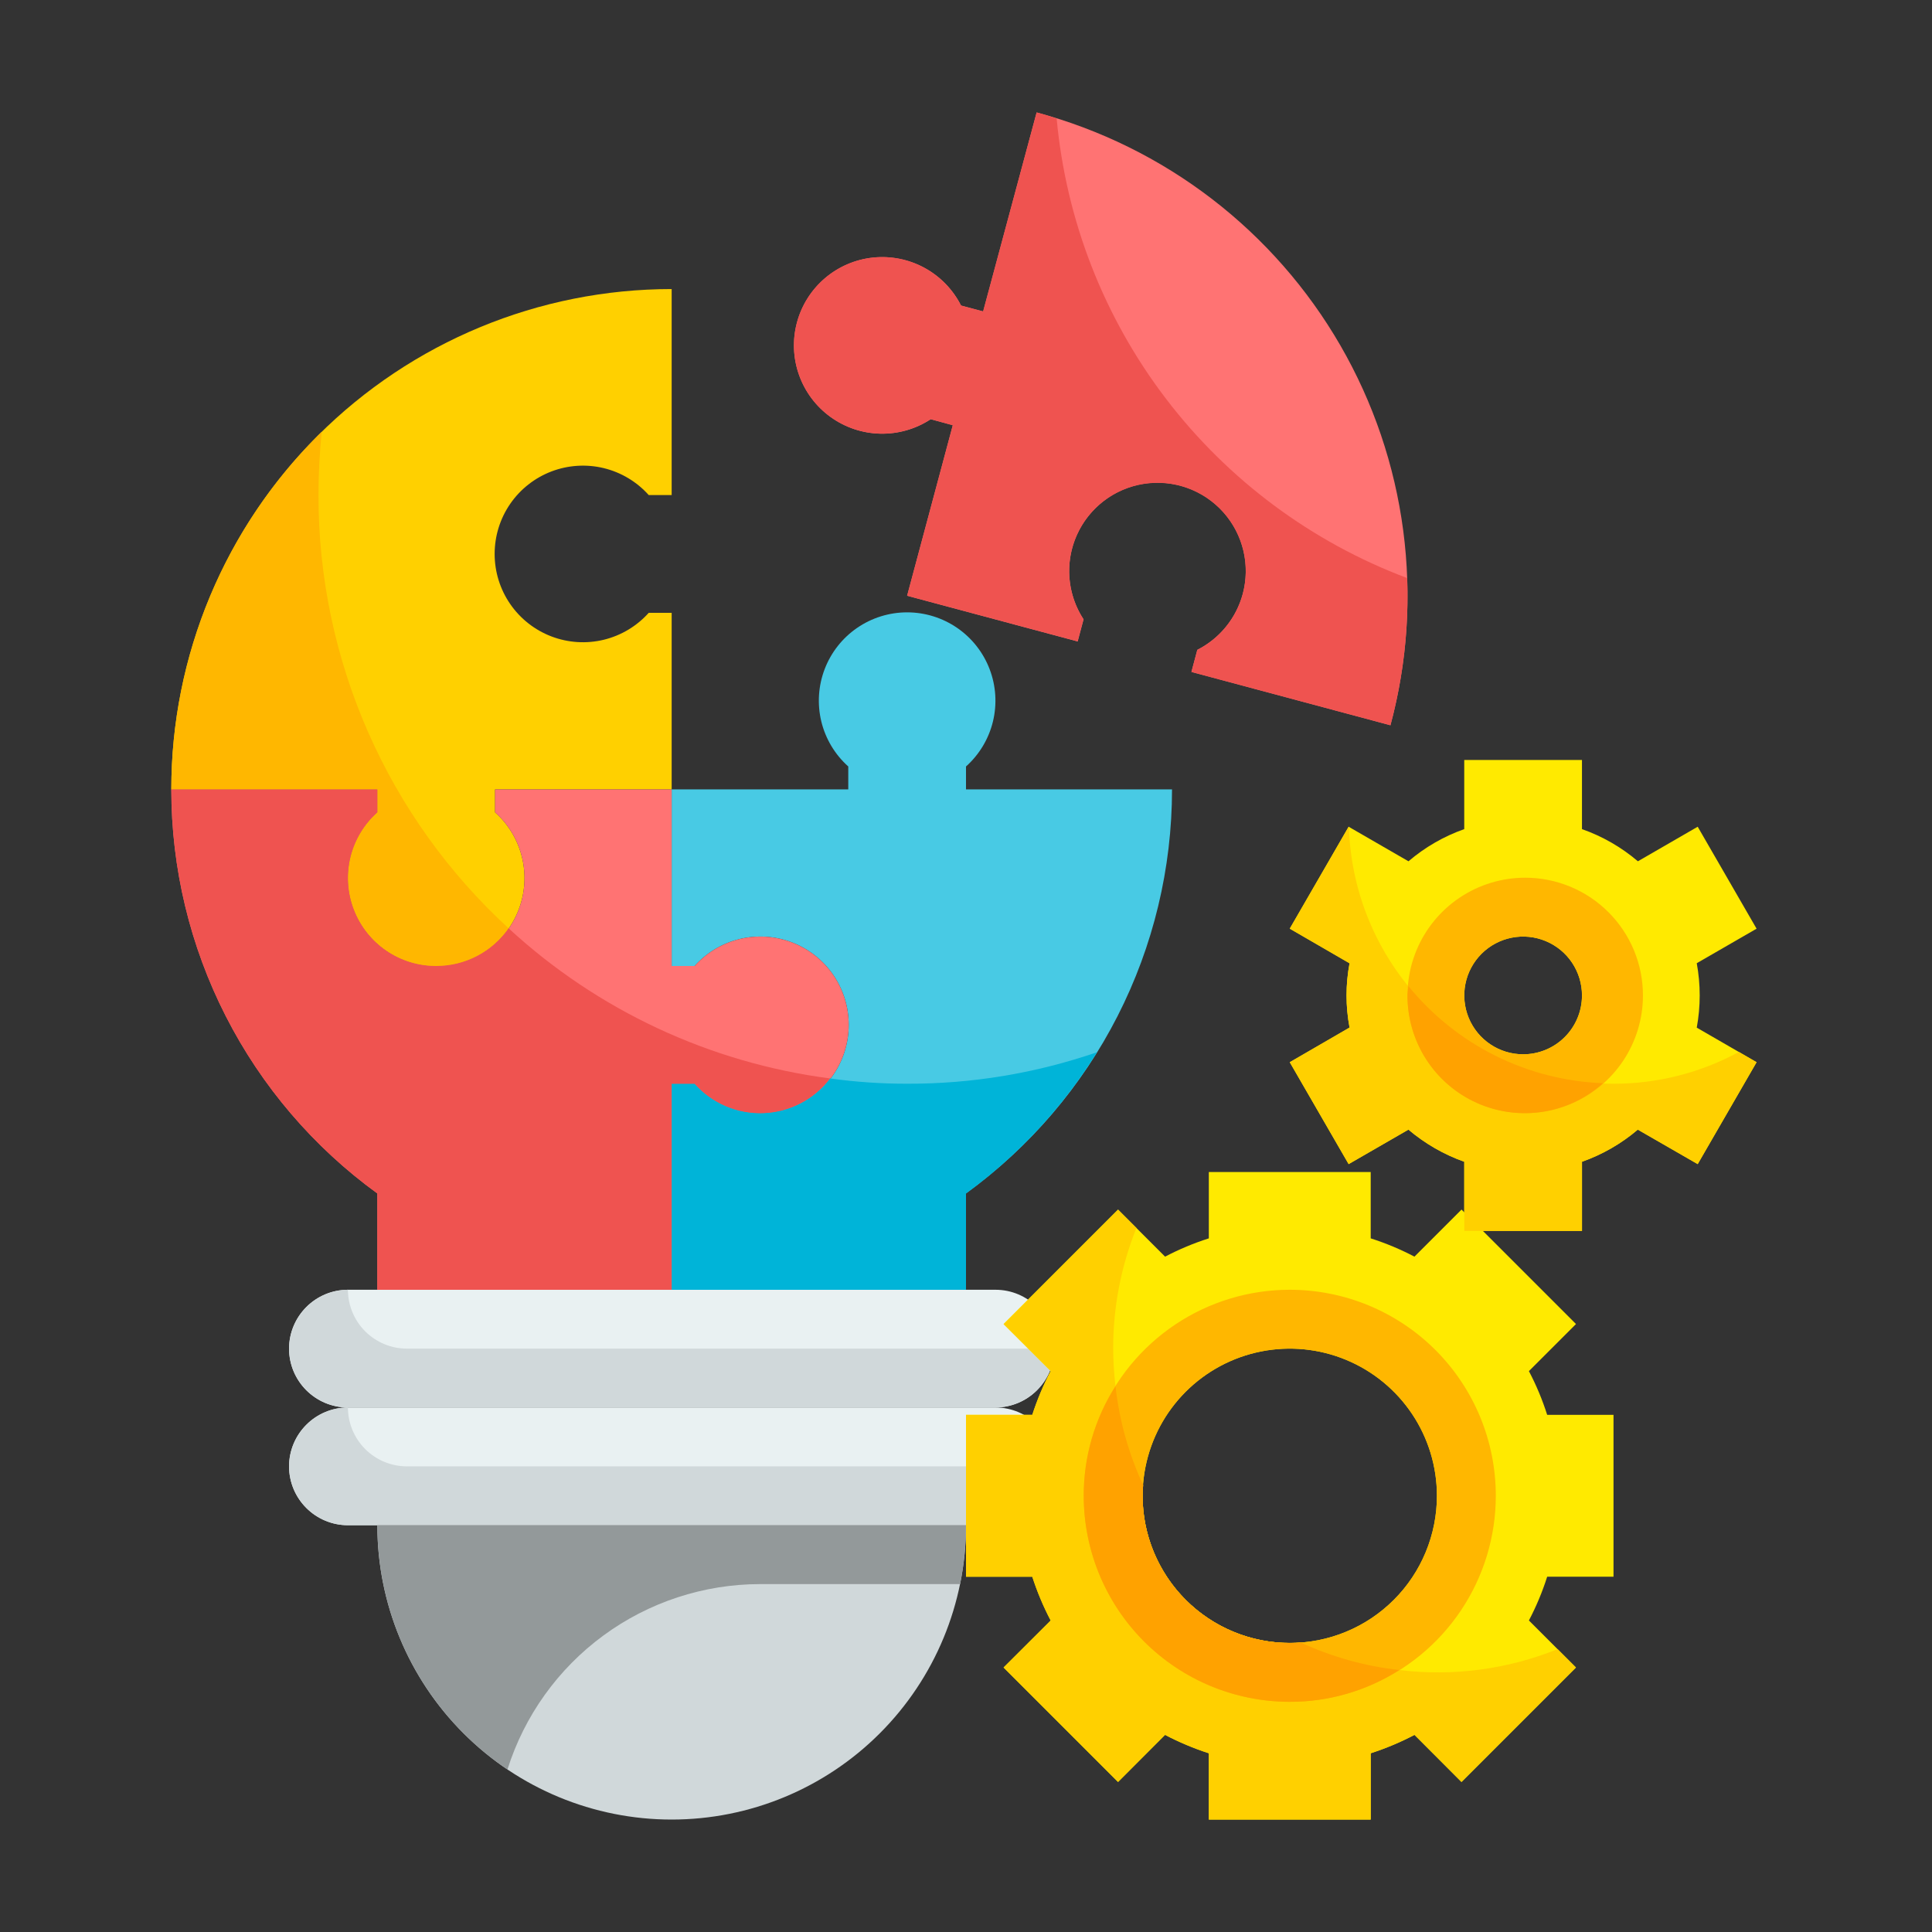
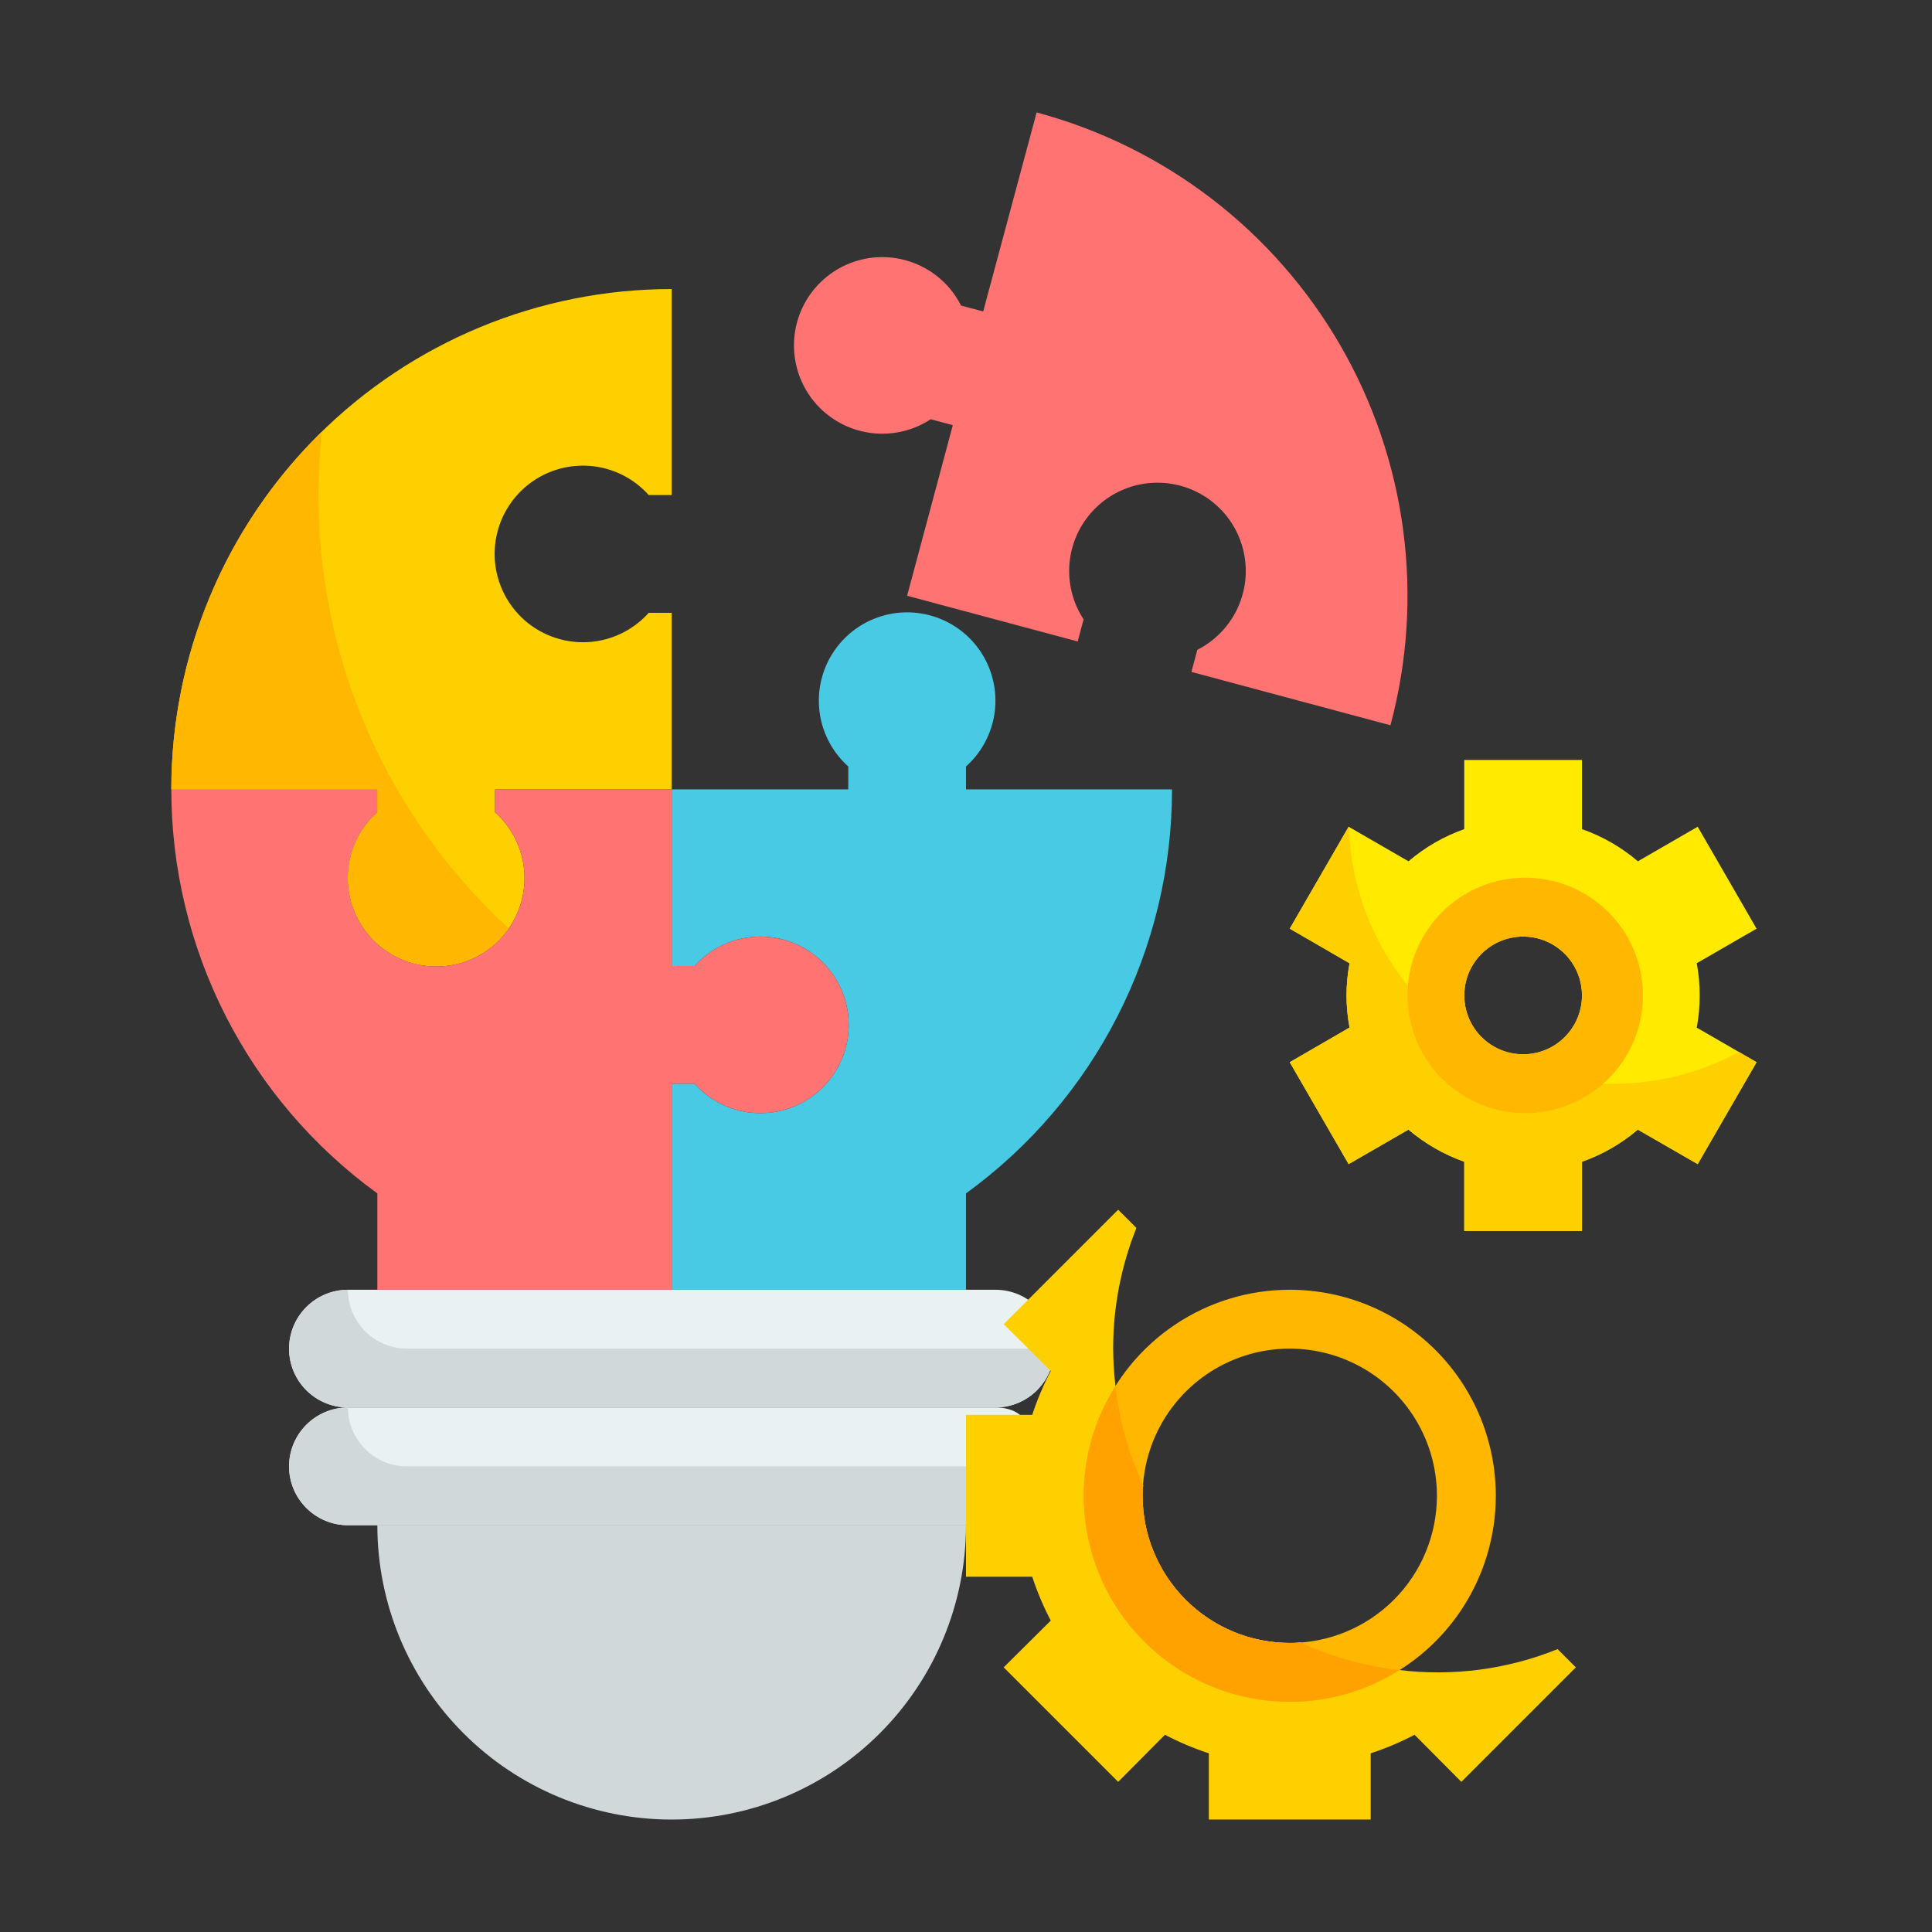
<svg xmlns="http://www.w3.org/2000/svg" width="80" height="80" viewBox="0 0 80 80" fill="none">
  <rect x="0" y="0" width="80" height="80" fill="#333333" stroke="none" />
  <path d="M41.219 53.406H14.406C13.06 53.406 11.969 54.498 11.969 55.844C11.969 57.19 13.06 58.281 14.406 58.281H41.219C42.565 58.281 43.656 57.19 43.656 55.844C43.656 54.498 42.565 53.406 41.219 53.406Z" fill="#E9F1F2" />
-   <path d="M41.219 58.281H14.406C13.06 58.281 11.969 59.373 11.969 60.719C11.969 62.065 13.06 63.156 14.406 63.156H41.219C42.565 63.156 43.656 62.065 43.656 60.719C43.656 59.373 42.565 58.281 41.219 58.281Z" fill="#E9F1F2" />
+   <path d="M41.219 58.281H14.406C13.06 58.281 11.969 59.373 11.969 60.719C11.969 62.065 13.06 63.156 14.406 63.156H41.219C43.656 59.373 42.565 58.281 41.219 58.281Z" fill="#E9F1F2" />
  <path d="M15.625 63.156H40C40 66.389 38.716 69.489 36.43 71.774C34.145 74.06 31.045 75.344 27.812 75.344C24.58 75.344 21.48 74.06 19.195 71.774C16.909 69.489 15.625 66.389 15.625 63.156Z" fill="#D0D8DA" />
  <path d="M40 31.738C40.552 31.244 40.941 30.595 41.116 29.875C41.29 29.155 41.242 28.4 40.978 27.708C40.714 27.016 40.246 26.421 39.636 26.001C39.026 25.581 38.303 25.356 37.562 25.356C36.822 25.356 36.099 25.581 35.489 26.001C34.879 26.421 34.411 27.016 34.147 27.708C33.883 28.4 33.835 29.155 34.009 29.875C34.184 30.595 34.573 31.244 35.125 31.738V32.687H27.812V40H28.762C29.256 39.448 29.905 39.059 30.625 38.884C31.344 38.71 32.1 38.758 32.792 39.022C33.483 39.286 34.079 39.754 34.499 40.364C34.919 40.974 35.143 41.697 35.143 42.437C35.143 43.178 34.919 43.901 34.499 44.511C34.079 45.121 33.483 45.589 32.792 45.853C32.1 46.117 31.344 46.165 30.625 45.99C29.905 45.816 29.256 45.427 28.762 44.875H27.812V53.406H40V49.416C42.642 47.499 44.792 44.984 46.275 42.077C47.758 39.169 48.531 35.951 48.531 32.687H40V31.738Z" fill="#48CAE4" />
  <path d="M15.625 33.637C15.073 34.131 14.684 34.78 14.509 35.5C14.335 36.219 14.383 36.975 14.647 37.667C14.911 38.358 15.379 38.954 15.989 39.374C16.599 39.794 17.322 40.018 18.062 40.018C18.803 40.018 19.526 39.794 20.136 39.374C20.746 38.954 21.214 38.358 21.478 37.667C21.742 36.975 21.79 36.219 21.616 35.5C21.441 34.78 21.052 34.131 20.5 33.637V32.688H27.812V25.375H26.863C26.369 25.927 25.72 26.316 25 26.491C24.281 26.665 23.525 26.617 22.833 26.353C22.142 26.089 21.546 25.621 21.126 25.011C20.706 24.401 20.482 23.678 20.482 22.938C20.482 22.197 20.706 21.474 21.126 20.864C21.546 20.254 22.142 19.786 22.833 19.522C23.525 19.258 24.281 19.21 25 19.384C25.72 19.559 26.369 19.948 26.863 20.5H27.812V11.969C22.317 11.969 17.048 14.152 13.162 18.037C9.277 21.923 7.094 27.192 7.094 32.688H15.625V33.637Z" fill="#FFD000" />
  <path d="M28.762 44.875C29.256 45.427 29.905 45.816 30.625 45.991C31.344 46.165 32.1 46.117 32.792 45.853C33.483 45.589 34.079 45.121 34.499 44.511C34.919 43.901 35.143 43.178 35.143 42.438C35.143 41.697 34.919 40.974 34.499 40.364C34.079 39.754 33.483 39.286 32.792 39.022C32.1 38.758 31.344 38.71 30.625 38.884C29.905 39.059 29.256 39.448 28.762 40H27.812V32.688H20.5V33.637C21.052 34.131 21.441 34.78 21.616 35.5C21.79 36.219 21.742 36.975 21.478 37.667C21.214 38.358 20.746 38.954 20.136 39.374C19.526 39.794 18.803 40.018 18.062 40.018C17.322 40.018 16.599 39.794 15.989 39.374C15.379 38.954 14.911 38.358 14.647 37.667C14.383 36.975 14.335 36.219 14.509 35.5C14.684 34.78 15.073 34.131 15.625 33.637V32.688H7.094C7.094 35.951 7.867 39.169 9.35 42.077C10.833 44.984 12.983 47.499 15.625 49.416V53.406H27.812V44.875H28.762ZM42.925 4.656L40.712 12.896L39.795 12.652C39.461 11.992 38.934 11.448 38.284 11.093C37.634 10.739 36.891 10.59 36.154 10.666C35.418 10.743 34.722 11.041 34.159 11.522C33.595 12.003 33.191 12.644 33 13.359C32.809 14.075 32.84 14.831 33.088 15.529C33.337 16.227 33.791 16.833 34.391 17.266C34.992 17.7 35.709 17.941 36.45 17.958C37.19 17.975 37.918 17.767 38.538 17.36L39.454 17.604L37.562 24.669L44.625 26.562L44.869 25.646C44.464 25.026 44.256 24.298 44.273 23.558C44.291 22.817 44.533 22.1 44.967 21.5C45.401 20.9 46.007 20.446 46.705 20.198C47.403 19.951 48.159 19.921 48.875 20.112C49.59 20.304 50.23 20.708 50.711 21.271C51.191 21.835 51.489 22.531 51.565 23.267C51.642 24.004 51.492 24.746 51.138 25.396C50.783 26.046 50.239 26.573 49.578 26.907L49.334 27.823L57.576 30.032C58.28 27.404 58.46 24.663 58.104 21.965C57.749 19.267 56.866 16.666 55.506 14.31C54.145 11.953 52.334 9.888 50.176 8.232C48.017 6.575 45.553 5.36 42.925 4.656Z" fill="#FF7373" />
  <path d="M43.656 55.844C43.651 56.489 43.393 57.106 42.937 57.562C42.481 58.018 41.864 58.276 41.219 58.281H14.406C13.76 58.279 13.142 58.022 12.685 57.565C12.228 57.108 11.971 56.49 11.969 55.844C11.973 55.199 12.232 54.582 12.688 54.126C13.144 53.669 13.761 53.411 14.406 53.406C14.408 54.052 14.666 54.671 15.122 55.128C15.579 55.584 16.198 55.842 16.844 55.844H43.656ZM43.656 60.719C43.651 61.364 43.393 61.981 42.937 62.437C42.481 62.893 41.864 63.151 41.219 63.156H14.406C13.76 63.154 13.142 62.897 12.685 62.44C12.228 61.983 11.971 61.365 11.969 60.719C11.973 60.074 12.232 59.457 12.688 59.001C13.144 58.544 13.761 58.286 14.406 58.281C14.408 58.927 14.666 59.546 15.122 60.003C15.579 60.459 16.198 60.717 16.844 60.719H43.656Z" fill="#D0D8DA" />
-   <path d="M40 63.156C40 63.975 39.919 64.791 39.756 65.594H31.469C29.136 65.597 26.865 66.343 24.985 67.723C23.105 69.104 21.713 71.047 21.012 73.272C19.353 72.157 17.995 70.651 17.055 68.887C16.116 67.123 15.625 65.155 15.625 63.156H40Z" fill="#93999A" />
-   <path d="M45.423 43.571C44.009 45.852 42.167 47.838 40 49.421V53.407H27.812V44.875H28.763C29.119 45.276 29.561 45.593 30.054 45.804C30.548 46.014 31.082 46.112 31.618 46.091C32.154 46.07 32.679 45.931 33.155 45.682C33.631 45.434 34.045 45.084 34.369 44.656C35.427 44.803 36.494 44.876 37.562 44.875C40.237 44.883 42.894 44.442 45.423 43.571Z" fill="#00B4D8" />
  <path d="M21.061 38.44C20.615 39.078 19.978 39.558 19.241 39.809C18.504 40.059 17.706 40.069 16.964 39.835C16.222 39.601 15.573 39.136 15.113 38.508C14.653 37.881 14.405 37.122 14.406 36.344C14.407 35.833 14.516 35.327 14.726 34.861C14.936 34.394 15.242 33.978 15.625 33.638V32.688H7.094C7.092 29.929 7.642 27.198 8.711 24.654C9.781 22.111 11.348 19.808 13.322 17.88C13.236 18.733 13.188 19.61 13.188 20.5C13.182 23.873 13.88 27.21 15.235 30.299C16.591 33.388 18.575 36.16 21.061 38.44Z" fill="#FFB700" />
-   <path d="M34.369 44.656C34.045 45.083 33.631 45.434 33.155 45.682C32.679 45.93 32.154 46.07 31.618 46.091C31.082 46.112 30.548 46.014 30.054 45.803C29.561 45.593 29.119 45.276 28.763 44.875H27.812V53.406H15.625V49.421C12.983 47.504 10.832 44.988 9.349 42.079C7.866 39.171 7.093 35.952 7.094 32.688H15.625V33.638C15.073 34.13 14.684 34.779 14.509 35.497C14.335 36.215 14.383 36.97 14.648 37.66C14.912 38.351 15.38 38.945 15.99 39.362C16.6 39.78 17.323 40.003 18.062 40C18.651 40 19.231 39.859 19.753 39.587C20.275 39.316 20.723 38.922 21.061 38.44C24.748 41.838 29.397 44.009 34.369 44.656ZM58.269 23.937C58.344 25.991 58.11 28.046 57.574 30.031L49.336 27.825L49.579 26.911C50.035 26.678 50.437 26.353 50.76 25.957C51.084 25.56 51.321 25.1 51.456 24.607C51.616 24.018 51.626 23.399 51.485 22.806C51.344 22.212 51.057 21.663 50.65 21.209C50.243 20.755 49.729 20.41 49.154 20.205C48.58 20 47.963 19.943 47.36 20.038C46.758 20.132 46.188 20.376 45.704 20.747C45.22 21.118 44.836 21.604 44.588 22.162C44.34 22.719 44.235 23.329 44.283 23.937C44.331 24.545 44.53 25.132 44.863 25.643L44.619 26.557L37.562 24.668L39.452 17.612L38.538 17.356C37.918 17.762 37.19 17.972 36.45 17.956C35.709 17.939 34.991 17.699 34.39 17.265C33.789 16.832 33.334 16.226 33.086 15.528C32.837 14.83 32.806 14.073 32.997 13.357C33.188 12.642 33.592 12.001 34.155 11.52C34.718 11.039 35.415 10.74 36.152 10.664C36.888 10.587 37.631 10.736 38.281 11.091C38.932 11.446 39.459 11.99 39.793 12.651L40.707 12.895L42.925 4.656C43.205 4.729 43.486 4.815 43.754 4.912C44.144 9.126 45.712 13.145 48.279 16.509C50.846 19.873 54.308 22.448 58.269 23.937Z" fill="#EF5350" />
-   <path d="M66.812 65.289V58.586H64.065C63.867 57.961 63.613 57.355 63.309 56.775L65.259 54.825L60.519 50.085L58.569 52.035C57.989 51.73 57.382 51.477 56.758 51.278V48.531H50.055V51.278C49.43 51.477 48.824 51.73 48.244 52.035L46.294 50.085L41.554 54.825L43.504 56.775C43.199 57.355 42.946 57.961 42.747 58.586H40V65.289H42.747C42.946 65.914 43.199 66.52 43.504 67.1L41.554 69.05L46.294 73.79L48.244 71.84C48.824 72.144 49.43 72.398 50.055 72.597V75.344H56.758V72.597C57.382 72.398 57.989 72.144 58.569 71.84L60.519 73.79L65.259 69.05L63.309 67.1C63.613 66.52 63.867 65.914 64.065 65.289H66.812ZM53.406 68.031C52.201 68.031 51.023 67.674 50.021 67.004C49.019 66.335 48.238 65.383 47.776 64.269C47.315 63.156 47.194 61.931 47.43 60.749C47.665 59.567 48.245 58.481 49.097 57.629C49.95 56.776 51.035 56.196 52.217 55.961C53.4 55.726 54.625 55.846 55.738 56.308C56.852 56.769 57.803 57.55 58.473 58.552C59.143 59.554 59.5 60.732 59.5 61.938C59.5 62.738 59.342 63.53 59.036 64.269C58.73 65.009 58.281 65.681 57.715 66.246C57.149 66.812 56.478 67.261 55.738 67.567C54.999 67.874 54.206 68.031 53.406 68.031Z" fill="#FFEA00" />
  <path d="M64.497 68.287C62.42 69.126 60.164 69.424 57.94 69.152C56.522 68.994 55.139 68.607 53.845 68.006C53.7 68.027 53.553 68.035 53.406 68.031C51.79 68.031 50.24 67.389 49.097 66.246C47.955 65.103 47.312 63.553 47.312 61.937C47.309 61.79 47.317 61.644 47.337 61.498C46.529 59.722 46.105 57.795 46.094 55.843C46.092 54.131 46.419 52.435 47.057 50.846L46.301 50.091L41.56 54.832L43.51 56.77C43.204 57.353 42.948 57.96 42.742 58.586H40V65.289H42.742C42.948 65.914 43.204 66.522 43.51 67.105L41.56 69.042L46.301 73.783L48.239 71.833C48.822 72.139 49.429 72.396 50.055 72.601V75.343H56.758V72.601C57.383 72.396 57.991 72.139 58.574 71.833L60.512 73.783L65.252 69.042L64.497 68.287Z" fill="#FFD000" />
  <path d="M53.406 53.406C51.719 53.406 50.069 53.907 48.666 54.844C47.264 55.782 46.17 57.114 45.524 58.673C44.879 60.232 44.71 61.947 45.039 63.602C45.368 65.257 46.181 66.777 47.374 67.97C48.567 69.163 50.087 69.976 51.742 70.305C53.397 70.634 55.112 70.465 56.671 69.819C58.23 69.174 59.562 68.08 60.5 66.677C61.437 65.274 61.938 63.625 61.938 61.938C61.938 60.817 61.718 59.707 61.29 58.672C60.861 57.636 60.233 56.696 59.441 55.903C58.648 55.111 57.707 54.483 56.672 54.054C55.636 53.626 54.527 53.406 53.406 53.406ZM53.406 68.031C52.201 68.031 51.023 67.674 50.021 67.004C49.019 66.335 48.238 65.383 47.776 64.269C47.315 63.156 47.194 61.931 47.43 60.749C47.665 59.567 48.245 58.481 49.097 57.629C49.95 56.776 51.035 56.196 52.217 55.961C53.4 55.726 54.625 55.846 55.738 56.308C56.852 56.769 57.803 57.55 58.473 58.552C59.143 59.554 59.5 60.732 59.5 61.938C59.5 62.738 59.342 63.53 59.036 64.269C58.73 65.009 58.281 65.681 57.715 66.246C57.149 66.812 56.478 67.261 55.738 67.567C54.999 67.874 54.206 68.031 53.406 68.031Z" fill="#FFB700" />
  <path d="M57.94 69.152C56.587 70.017 55.013 70.474 53.406 70.468C51.144 70.468 48.974 69.57 47.374 67.97C45.774 66.37 44.875 64.2 44.875 61.937C44.87 60.331 45.326 58.757 46.191 57.403C46.349 58.821 46.736 60.204 47.337 61.498C47.317 61.644 47.309 61.79 47.312 61.937C47.312 63.553 47.955 65.103 49.097 66.246C50.24 67.389 51.79 68.031 53.406 68.031C53.553 68.035 53.7 68.027 53.845 68.006C55.139 68.607 56.522 68.994 57.94 69.152Z" fill="#FFA200" />
  <path d="M70.381 41.219C70.381 40.772 70.34 40.325 70.259 39.885L72.736 38.455L70.298 34.233L67.822 35.664C67.138 35.081 66.353 34.629 65.506 34.332V31.469H60.631V34.332C59.786 34.63 59.003 35.082 58.322 35.664L55.844 34.233L53.406 38.455L55.884 39.885C55.713 40.766 55.713 41.671 55.884 42.552L53.406 43.983L55.844 48.205L58.322 46.774C59.003 47.356 59.786 47.807 60.631 48.106V50.969H65.506V48.106C66.353 47.808 67.138 47.357 67.822 46.774L70.298 48.205L72.736 43.983L70.259 42.552C70.34 42.112 70.381 41.666 70.381 41.219ZM63.069 43.656C62.586 43.656 62.115 43.513 61.714 43.245C61.313 42.978 61.001 42.597 60.816 42.151C60.632 41.706 60.584 41.216 60.678 40.743C60.772 40.27 61.004 39.836 61.345 39.495C61.686 39.154 62.12 38.922 62.593 38.828C63.066 38.734 63.556 38.782 64.001 38.967C64.447 39.151 64.827 39.464 65.095 39.864C65.363 40.265 65.506 40.737 65.506 41.219C65.506 41.865 65.249 42.485 64.792 42.942C64.335 43.399 63.715 43.656 63.069 43.656Z" fill="#FFEA00" />
  <path d="M72.004 43.559C70.411 44.425 68.626 44.878 66.812 44.875C63.961 44.876 61.221 43.766 59.175 41.779C57.129 39.792 55.938 37.086 55.856 34.235H55.844L53.406 38.452L55.88 39.89C55.718 40.769 55.718 41.669 55.88 42.547L53.406 43.985L55.844 48.202L58.318 46.776C59.005 47.353 59.789 47.803 60.633 48.105V50.969H65.508V48.105C66.351 47.806 67.131 47.356 67.812 46.776L70.298 48.202L72.736 43.985L72.004 43.559Z" fill="#FFD000" />
  <path d="M63.156 36.344C62.192 36.344 61.249 36.63 60.448 37.165C59.646 37.701 59.021 38.462 58.652 39.353C58.283 40.244 58.187 41.224 58.375 42.17C58.563 43.115 59.027 43.984 59.709 44.666C60.391 45.348 61.26 45.812 62.205 46C63.151 46.188 64.131 46.092 65.022 45.723C65.913 45.354 66.674 44.729 67.21 43.927C67.745 43.126 68.031 42.183 68.031 41.219C68.031 39.926 67.518 38.686 66.603 37.772C65.689 36.857 64.449 36.344 63.156 36.344ZM63.071 43.656C62.589 43.656 62.118 43.513 61.717 43.245C61.316 42.978 61.004 42.597 60.819 42.151C60.635 41.706 60.586 41.216 60.68 40.743C60.774 40.27 61.007 39.836 61.347 39.495C61.688 39.154 62.123 38.922 62.595 38.828C63.068 38.734 63.558 38.782 64.004 38.967C64.449 39.151 64.83 39.464 65.098 39.864C65.365 40.265 65.508 40.737 65.508 41.219C65.508 41.865 65.252 42.485 64.794 42.942C64.337 43.399 63.717 43.656 63.071 43.656Z" fill="#FFB700" />
-   <path d="M58.32 40.834C58.309 40.963 58.281 41.087 58.281 41.219C58.277 42.158 58.546 43.079 59.055 43.868C59.563 44.658 60.29 45.283 61.147 45.668C62.004 46.053 62.954 46.18 63.883 46.036C64.811 45.891 65.677 45.48 66.376 44.853C64.825 44.794 63.304 44.406 61.915 43.712C60.526 43.019 59.3 42.038 58.32 40.834Z" fill="#FFA200" />
</svg>